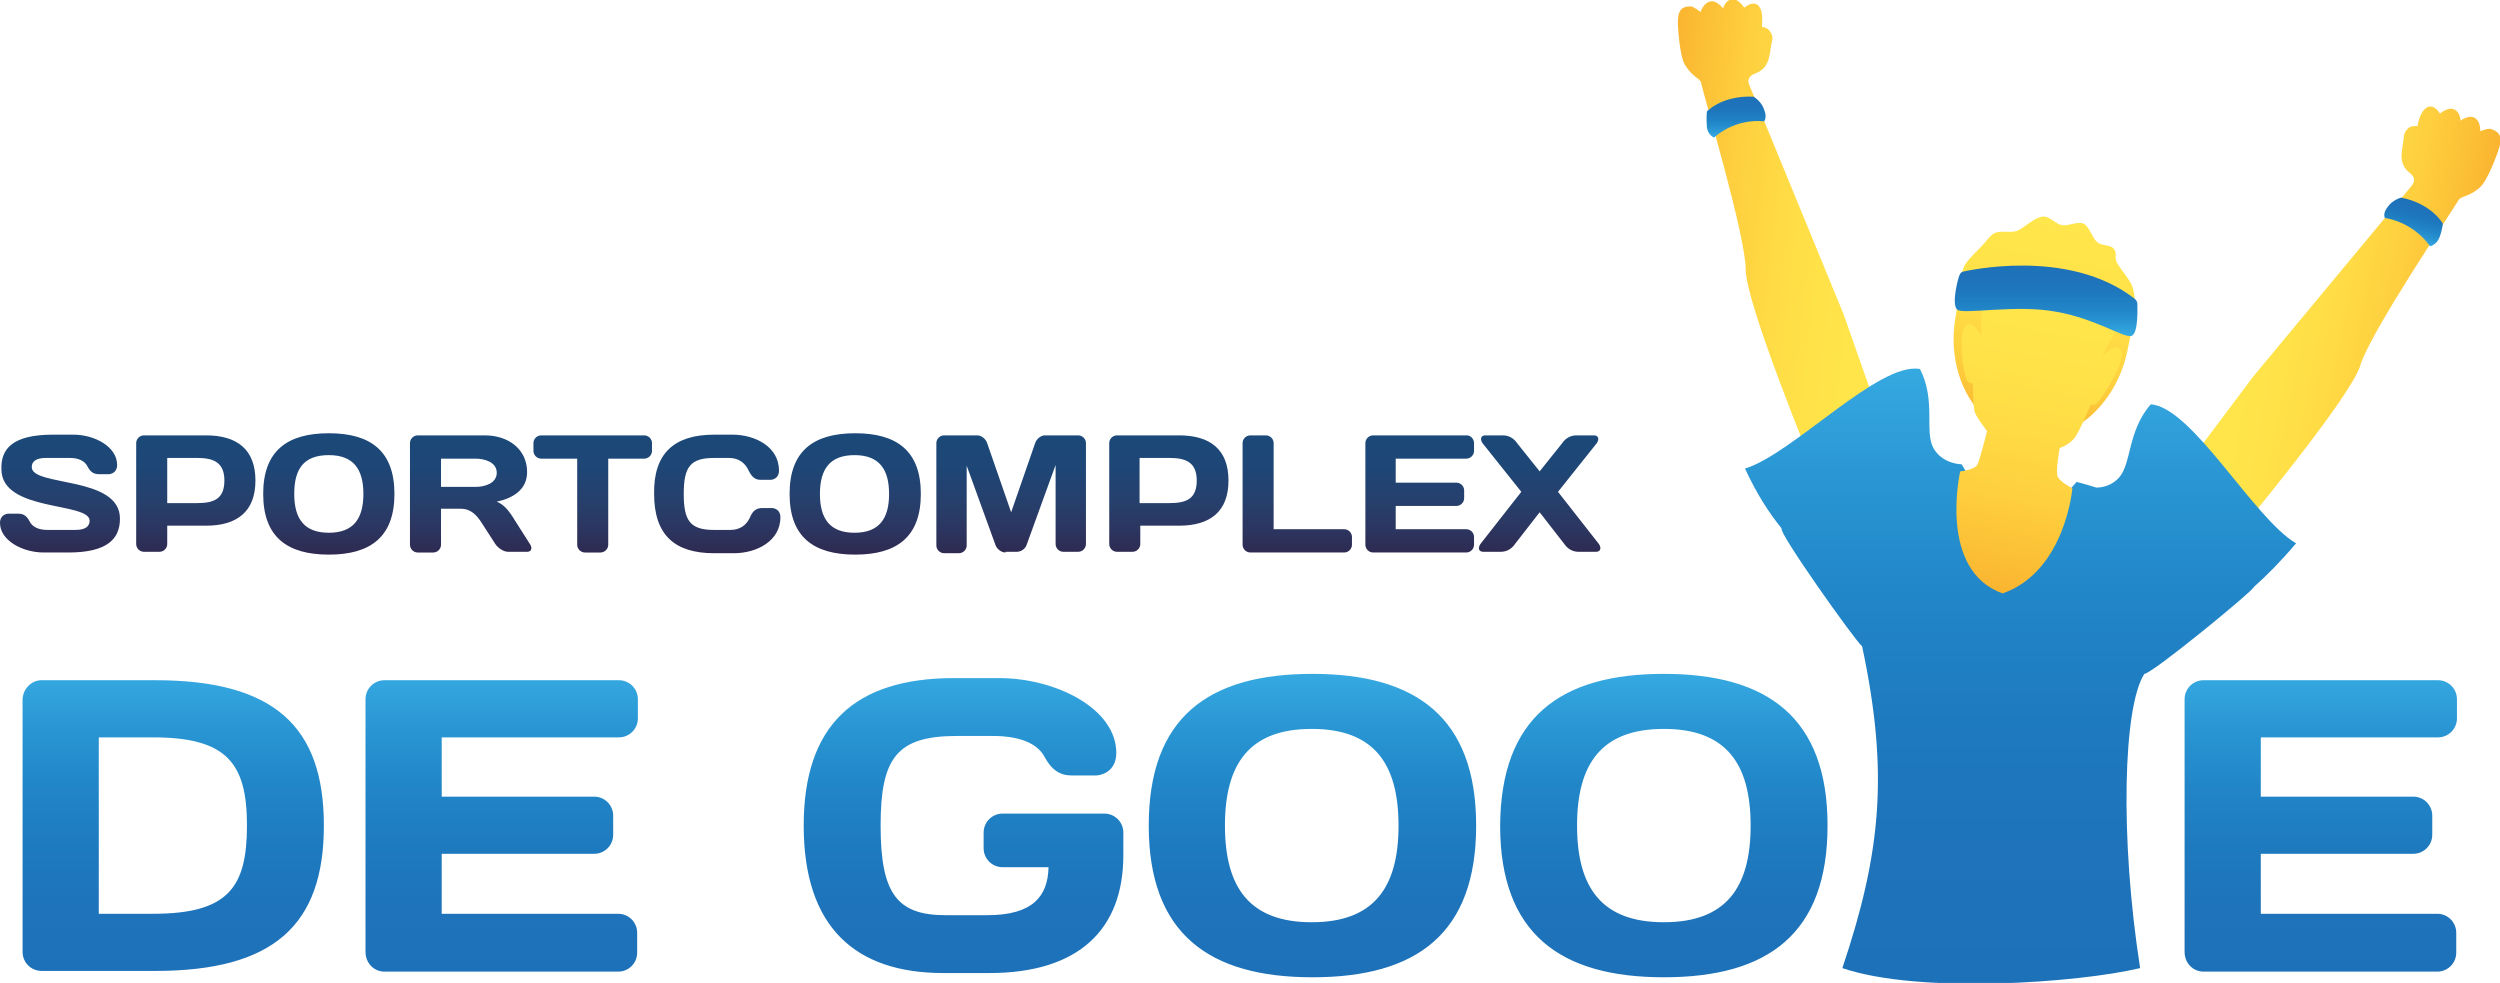
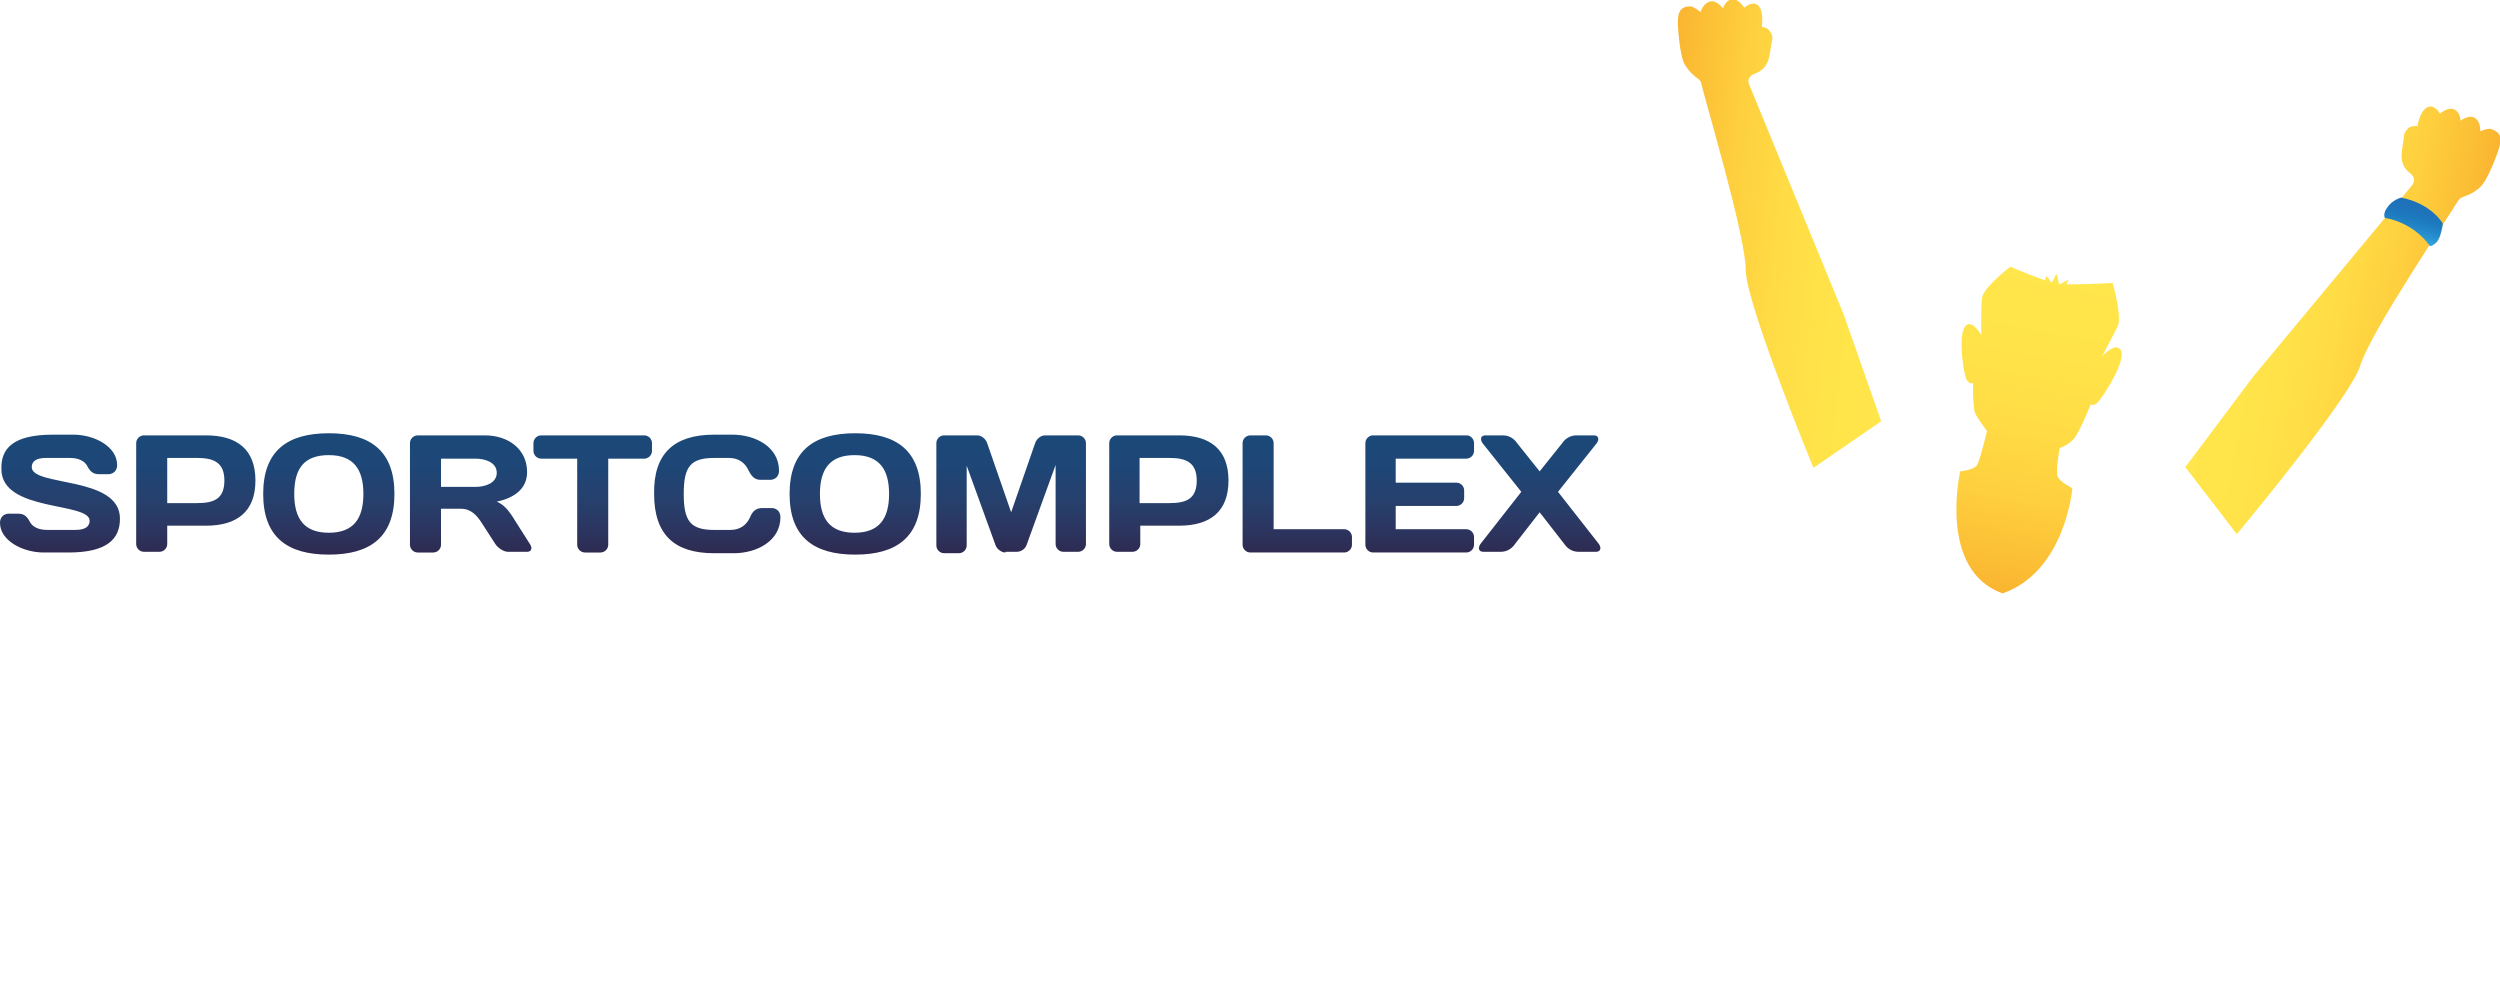
<svg xmlns="http://www.w3.org/2000/svg" version="1.1" id="Artwork" x="0" y="0" viewBox="0 0 354.3 139.3" xml:space="preserve">
  <style type="text/css">.st0{fill:url(#SVGID_1_)}.st1{fill:url(#SVGID_2_)}.st2{fill:url(#SVGID_3_)}.st3{fill:url(#SVGID_4_)}.st4{fill:url(#SVGID_5_)}.st5{fill:url(#SVGID_6_)}.st6{fill:url(#SVGID_7_)}.st7{fill:url(#SVGID_8_)}.st8{fill:url(#SVGID_9_)}.st9{fill:url(#SVGID_10_)}</style>
  <linearGradient id="SVGID_1_" gradientUnits="userSpaceOnUse" x1="113.42" y1="78.608" x2="113.42" y2="61.383">
    <stop offset="0" stop-color="#2e2950" />
    <stop offset=".194" stop-color="#2c355f" />
    <stop offset=".452" stop-color="#26406d" />
    <stop offset=".717" stop-color="#1e4676" />
    <stop offset="1" stop-color="#1b4979" />
  </linearGradient>
  <path class="st0" d="M7.5 61.6h2.9c3 0 6.2 1.7 6.2 4.3 0 1.1-.9 1.3-1.2 1.3H14c-.7 0-1.2-.3-1.6-1.1-.4-.8-1.3-1.2-2.5-1.2H6.5c-1.4 0-2 .5-2 1.3C4.5 69 17 67.4 17 73.5c0 2.8-1.7 4.8-7.3 4.8H6.2c-3 0-6.2-1.7-6.2-4.2 0-1.1.9-1.3 1.2-1.3h1.4c.7 0 1.2.3 1.6 1.1.4.8 1.3 1.2 2.5 1.2h4c1.4 0 2-.5 2-1.3 0-2.7-12.5-1.2-12.5-7.3-.1-2.9 1.6-4.9 7.3-4.9zm21.7.1c4.4 0 7 2 7 6.4s-2.6 6.4-7 6.4h-5.5v2.6c0 .6-.5 1.1-1.1 1.1h-2.2c-.6 0-1.1-.5-1.1-1.1V62.8c0-.6.5-1.1 1.1-1.1h8.8zM23.7 65v6.3h4.2c2.3 0 3.9-.5 3.9-3.2s-1.7-3.2-3.9-3.2h-4.2zm22.9-3.6c5.9 0 9.3 2.5 9.3 8.6s-3.4 8.6-9.3 8.6-9.3-2.5-9.3-8.6 3.4-8.6 9.3-8.6zM41.7 70c0 3.5 1.4 5.5 4.9 5.5 3.5 0 4.9-2 4.9-5.5s-1.4-5.5-4.9-5.5c-3.6 0-4.9 2-4.9 5.5zm20.8 2.2v5c0 .6-.5 1.1-1.1 1.1h-2.2c-.6 0-1.1-.5-1.1-1.1V62.8c0-.6.5-1.1 1.1-1.1h9.5c3.4 0 6 2 6 5.2 0 2.5-2 3.7-4.3 4.2 1 .4 1.7 1.2 2.6 2.7l2.1 3.3c.4.6.2 1.1-.4 1.1H72c-.6 0-1.4-.5-1.8-1.1l-2-3.1c-.6-.9-1.4-1.9-2.9-1.9h-2.8zm0-7.2v4h4.9c1.3 0 3-.5 3-2s-1.7-2-3-2h-4.9zm28.8-3.3c.6 0 1.1.5 1.1 1.1v1.1c0 .6-.5 1.1-1.1 1.1h-5.1v12.2c0 .6-.5 1.1-1.1 1.1h-2.2c-.6 0-1.1-.5-1.1-1.1V65h-5.1c-.6 0-1.1-.5-1.1-1.1v-1.1c0-.6.5-1.1 1.1-1.1h14.6zm9.9-.1h2.6c3.2 0 6.6 1.7 6.6 5.1 0 1.1-.9 1.3-1.2 1.3h-1.4c-.7 0-1.2-.3-1.7-1.3-.5-1.1-1.4-1.8-2.8-1.8h-2.1c-3.4 0-4.3 1.3-4.3 5.1s.9 5.1 4.3 5.1h2.3c1.4 0 2.3-.7 2.8-1.8.4-1 1-1.3 1.7-1.3h1.4c.3 0 1.2.2 1.2 1.3 0 3.4-3.4 5.1-6.6 5.1h-2.8c-5.6 0-8.5-2.6-8.5-8.4-.1-5.7 2.8-8.4 8.5-8.4zm20-.2c5.9 0 9.3 2.5 9.3 8.6s-3.4 8.6-9.3 8.6-9.3-2.5-9.3-8.6 3.4-8.6 9.3-8.6zm-5 8.6c0 3.5 1.4 5.5 4.9 5.5 3.5 0 4.9-2 4.9-5.5s-1.4-5.5-4.9-5.5c-3.5 0-4.9 2-4.9 5.5zm26.3 8.3c-.6 0-1.2-.5-1.4-1L137 66v11.3c0 .6-.5 1.1-1.1 1.1h-2.1c-.6 0-1.1-.5-1.1-1.1V62.8c0-.6.5-1.1 1.1-1.1h4.7c.6 0 1.2.5 1.4 1.1l3.4 9.8 3.4-9.8c.2-.6.8-1.1 1.4-1.1h4.7c.6 0 1.1.5 1.1 1.1v14.3c0 .6-.5 1.1-1.1 1.1h-2.1c-.6 0-1.1-.5-1.1-1.1V65.9l-4.1 11.3c-.2.6-.8 1-1.4 1h-1.6zm24.6-16.6c4.4 0 7 2 7 6.4s-2.6 6.4-7 6.4h-5.5v2.6c0 .6-.5 1.1-1.1 1.1h-2.2c-.6 0-1.1-.5-1.1-1.1V62.8c0-.6.5-1.1 1.1-1.1h8.8zm-5.6 3.3v6.3h4.2c2.3 0 3.9-.5 3.9-3.2s-1.7-3.2-3.9-3.2h-4.2zm17.9-3.3c.6 0 1.1.5 1.1 1.1V75h10c.6 0 1.1.5 1.1 1.1v1.1c0 .6-.5 1.1-1.1 1.1h-13.3c-.6 0-1.1-.5-1.1-1.1V62.8c0-.6.5-1.1 1.1-1.1h2.2zm29.5 1.1v1.1c0 .6-.5 1.1-1.1 1.1h-10v3.4h8.6c.6 0 1.1.5 1.1 1.1v1.1c0 .6-.5 1.1-1.1 1.1h-8.6V75h10c.6 0 1.1.5 1.1 1.1v1.1c0 .6-.5 1.1-1.1 1.1h-13.2c-.6 0-1.1-.5-1.1-1.1V62.8c0-.6.5-1.1 1.1-1.1h13.3c.5 0 1 .5 1 1.1zm9.3 4l3.2-4c.4-.6 1.1-1.1 2-1.1h2.5c.6 0 .8.5.4 1.1l-5.5 6.9 5.8 7.4c.4.6.2 1.1-.4 1.1h-2.5c-.9 0-1.6-.5-2-1.1l-3.5-4.5-3.5 4.5c-.4.6-1.1 1.1-2 1.1h-2.5c-.6 0-.8-.5-.4-1.1l5.8-7.4-5.5-6.9c-.4-.6-.2-1.1.4-1.1h2.5c.9 0 1.6.5 2 1.1l3.2 4z" />
  <linearGradient id="SVGID_2_" gradientUnits="userSpaceOnUse" x1="175.703" y1="95.512" x2="175.703" y2="138.564">
    <stop offset="0" stop-color="#36a9e1" />
    <stop offset=".168" stop-color="#2a97d4" />
    <stop offset=".367" stop-color="#2186c8" />
    <stop offset=".57" stop-color="#1e7abf" />
    <stop offset=".778" stop-color="#1e73ba" />
    <stop offset="1" stop-color="#1d71b8" />
  </linearGradient>
-   <path class="st1" d="M22 96.4c16.8 0 23.9 6.5 23.9 20.6 0 14.1-7.1 20.6-23.9 20.6H5.9c-1.5 0-2.7-1.2-2.7-2.7V99.2c0-1.5 1.2-2.8 2.7-2.8H22zm-8 8.1v25h7.7c10.6 0 13.3-3.7 13.3-12.5s-2.8-12.5-13.3-12.5H14zm76.4-5.4v2.7c0 1.5-1.2 2.7-2.7 2.7H62.6v8.4h21.6c1.5 0 2.7 1.2 2.7 2.7v2.7c0 1.5-1.2 2.7-2.7 2.7H62.6v8.5h25c1.5 0 2.7 1.2 2.7 2.7v2.8c0 1.5-1.2 2.7-2.7 2.7H54.5c-1.5 0-2.7-1.2-2.7-2.8V99.1c0-1.5 1.2-2.7 2.7-2.7h33.2c1.5 0 2.7 1.2 2.7 2.7zm51.7 23.8c-1.5 0-2.7-1.2-2.7-2.7V118c0-1.5 1.2-2.7 2.7-2.7h14.4c1.5 0 2.7 1.2 2.7 2.7v3.2c0 10.6-6.4 16.7-19 16.7h-6.5c-12.5 0-19.8-6.5-19.8-20.9 0-14.3 7.3-20.9 21.3-20.9h6.4c8 0 16.6 4.3 16.6 10.6 0 2.7-2.2 3.2-2.9 3.2h-3.4c-1.7 0-2.9-.8-3.9-2.7-1.1-2-3.8-2.9-7.3-2.9h-5.1c-8.5 0-10.8 3.1-10.8 12.7s2.3 12.7 9.2 12.7h5.9c6.5 0 8.6-2.7 8.7-6.8h-6.5zM186 95.5c14.7 0 23.2 6.2 23.2 21.5s-8.4 21.5-23.2 21.5c-14.7 0-23.2-6.2-23.2-21.5s8.4-21.5 23.2-21.5zM173.6 117c0 8.8 3.5 13.7 12.3 13.7s12.3-4.9 12.3-13.7c0-8.8-3.5-13.7-12.3-13.7s-12.3 4.9-12.3 13.7zm62.2-21.5c14.7 0 23.2 6.2 23.2 21.5s-8.4 21.5-23.2 21.5c-14.7 0-23.2-6.2-23.2-21.5.1-15.3 8.5-21.5 23.2-21.5zM223.5 117c0 8.8 3.5 13.7 12.3 13.7s12.3-4.9 12.3-13.7c0-8.8-3.5-13.7-12.3-13.7s-12.3 4.9-12.3 13.7zm124.7-17.9v2.7c0 1.5-1.2 2.7-2.7 2.7h-25.1v8.4H342c1.5 0 2.7 1.2 2.7 2.7v2.7c0 1.5-1.2 2.7-2.7 2.7h-21.6v8.5h25c1.5 0 2.7 1.2 2.7 2.7v2.8c0 1.5-1.2 2.7-2.7 2.7h-33.1c-1.5 0-2.7-1.2-2.7-2.8V99.1c0-1.5 1.2-2.7 2.7-2.7h33.2c1.5 0 2.7 1.2 2.7 2.7z" />
  <linearGradient id="SVGID_3_" gradientUnits="userSpaceOnUse" x1="-9.657" y1="9.611" x2="25.382" y2="9.611" gradientTransform="rotate(6.355 -83.835 2218.926)">
    <stop offset="0" stop-color="#fab430" />
    <stop offset=".075" stop-color="#fbbc34" />
    <stop offset=".296" stop-color="#fecf3e" />
    <stop offset=".522" stop-color="#ffdc45" />
    <stop offset=".753" stop-color="#ffe349" />
    <stop offset="1" stop-color="#ffe64b" />
  </linearGradient>
  <path class="st2" d="M266.6 59.7l-5.3-15.1L247.9 12s-.6-1.1.9-1.6c2.3-.9 1.9-3.1 2.4-4.9 0 0 0-1.5-1.5-1.7.1-1.1.1-2.4-.5-3-.8-.8-2 .3-2 .3s-.8-1.3-1.7-1.2c-1 .1-1.3 1.3-1.3 1.3s-.9-1.2-1.8-1c-1 .2-1.4 1.5-1.4 1.5s-1-.8-1.4-.8c-1.4 0-1.9.7-1.8 2.7 0 0 .2 4.3 1 5.6 1.1 1.8 2.2 1.9 2.3 2.6.3 1.6 6.3 21.6 6.3 26.4 0 4.8 9.6 28.1 9.6 28.1" />
  <linearGradient id="SVGID_4_" gradientUnits="userSpaceOnUse" x1="122.694" y1="16.506" x2="157.733" y2="16.506" gradientTransform="scale(-1 1) rotate(-10.982 54.796 2484.906)">
    <stop offset="0" stop-color="#fab430" />
    <stop offset=".075" stop-color="#fbbc34" />
    <stop offset=".296" stop-color="#fecf3e" />
    <stop offset=".522" stop-color="#ffdc45" />
    <stop offset=".753" stop-color="#ffe349" />
    <stop offset="1" stop-color="#ffe64b" />
  </linearGradient>
  <path class="st3" d="M309.7 66.2l9.6-12.8 22.5-27.1s.9-.9-.3-1.8c-1.9-1.5-.9-3.5-.8-5.4 0 0 .4-1.5 1.9-1.2.2-1.1.6-2.3 1.4-2.7 1-.5 1.8.9 1.8.9s1.1-1 2-.6c.9.4.9 1.6.9 1.6s1.2-.9 2-.4c.9.5.8 1.9.8 1.9s1.2-.5 1.6-.3c1.3.5 1.6 1.2.9 3.2 0 0-1.4 4.1-2.6 5.1-1.6 1.4-2.6 1.1-3 1.8-.8 1.4-12.5 18.7-13.9 23.4-1.4 4.6-17.5 23.9-17.5 23.9" />
  <linearGradient id="SVGID_5_" gradientUnits="userSpaceOnUse" x1="283.137" y1="52.831" x2="289.229" y2="139.659" gradientTransform="rotate(4.014 292.556 98.666)">
    <stop offset="0" stop-color="#36a9e1" />
    <stop offset=".168" stop-color="#2a97d4" />
    <stop offset=".367" stop-color="#2186c8" />
    <stop offset=".57" stop-color="#1e7abf" />
    <stop offset=".778" stop-color="#1e73ba" />
    <stop offset="1" stop-color="#1d71b8" />
  </linearGradient>
-   <path class="st4" d="M325.4 77c-6-3.5-14.7-19.3-20.6-19.7-3.3 3.8-2.7 8.4-4.5 10.4-1 1.1-2.3 1.4-3.2 1.4-1.6-.5-2.8-.8-2.8-.8l-9 10.1-5.8-11.1h-.6l-.9-1.5s-2.7 0-4-2.3c-1.3-2.4.4-6.7-1.9-11.2-5.8-1.1-18.1 12.1-24.8 14.1 1.7 3.7 3.5 6.4 5.2 8.5-.6.4 10.4 15.9 11.4 16.7 3.8 17.9 2.7 29.2-2.8 45.6 10.8 3.7 33.4 2.1 42.2 0-2.9-18.5-2.4-37.1.6-41.7 1.1 0 15.7-12 15.5-12.3 1.8-1.6 3.8-3.6 6-6.2z" />
  <linearGradient id="SVGID_6_" gradientUnits="userSpaceOnUse" x1="517.97" y1="31.361" x2="517.97" y2=".094" gradientTransform="matrix(-.983 -.184 -.184 .983 801.46 126.188)">
    <stop offset="0" stop-color="#fab430" />
    <stop offset=".075" stop-color="#fbbc34" />
    <stop offset=".296" stop-color="#fecf3e" />
    <stop offset=".522" stop-color="#ffdc45" />
    <stop offset=".753" stop-color="#ffe349" />
    <stop offset="1" stop-color="#ffe64b" />
  </linearGradient>
-   <path class="st5" d="M301.6 49.2c-1.5 8.3-8.3 14-15 12.7-6.7-1.3-11-9-9.4-17.3.4-2.2.3-5.3 1.3-7.1.6-1 2-2.2 2.7-3 .5-.6.6-.8 1.2-1.3.9-.7 2.5-.1 3.5-.5 1.1-.5 2.4-1.9 3.6-2 1-.1 1.7 1 2.7 1.2.9.2 2.2-.6 3.1-.2.8.4 1.2 2 1.9 2.6.6.6 1.9.3 2.4 1s0 1.1.4 1.9c.4.8 1.9 2.5 2.2 3.4.8 2.6.1 5.2-.6 8.6z" />
  <linearGradient id="SVGID_7_" gradientUnits="userSpaceOnUse" x1="47.541" y1="52.525" x2="47.541" y2="6.337" gradientTransform="rotate(10.579 -4.686 1338.128) scale(1)">
    <stop offset="0" stop-color="#fab430" />
    <stop offset=".075" stop-color="#fbbc34" />
    <stop offset=".296" stop-color="#fecf3e" />
    <stop offset=".522" stop-color="#ffdc45" />
    <stop offset=".753" stop-color="#ffe349" />
    <stop offset="1" stop-color="#ffe64b" />
  </linearGradient>
  <path class="st6" d="M277.8 66.8s2-.2 2.4-.9c.4-.7 1.4-4.8 1.4-4.8s-1.5-2-1.7-2.6c-.3-.6-.3-4.2-.3-4.2s-.5.2-.9-.5c-.4-.8-1.2-5.9-.3-7.4.9-1.5 2.4 1.1 2.4 1.1s-.1-3.8.1-5.3 4-4.4 4-4.4 2.3 1 4.3 1.7c.2.1.4.1.6.2.1 0 .1-.6.3-.5.2.1.5.8.6.8.3.1.5-1.2.8-1.1.1 0 .2 1.4.4 1.4.1 0 1-.6 1.2-.6.2 0-.4.6-.2.6h.6c2.5 0 5.9-.2 5.9-.2s1.4 4.8.7 6.2c-.7 1.4-2.2 4.2-2.2 4.2s2-2.2 2.7-.8c.7 1.4-2.4 6.4-3.4 7.4-.5.5-.9.2-.9.2s-1.6 4-2.4 4.9c-.8.9-2 1.3-2 1.3s-.6 3.2-.3 4c.3.8 2.1 1.7 2.1 1.7s-1 11.8-9.9 14.9c-9.2-3.3-6-17.3-6-17.3z" />
  <linearGradient id="SVGID_8_" gradientUnits="userSpaceOnUse" x1="289.951" y1="47.49" x2="289.951" y2="37.603">
    <stop offset="0" stop-color="#36a9e1" />
    <stop offset=".168" stop-color="#2a97d4" />
    <stop offset=".367" stop-color="#2186c8" />
    <stop offset=".57" stop-color="#1e7abf" />
    <stop offset=".778" stop-color="#1e73ba" />
    <stop offset="1" stop-color="#1d71b8" />
  </linearGradient>
-   <path class="st7" d="M278.2 38.5s14.9-3.6 24.4 3.9c0 0 .3.3.3.6s.2 4.2-.8 4.6c-1 .4-5-2.4-10.6-3.4-5.6-1.1-13.2.4-14.1-.3-.9-.7.1-4.5.3-4.9.2-.5.5-.5.5-.5z" />
  <linearGradient id="SVGID_9_" gradientUnits="userSpaceOnUse" x1="246.058" y1="19.422" x2="246.058" y2="13.71">
    <stop offset="0" stop-color="#36a9e1" />
    <stop offset=".168" stop-color="#2a97d4" />
    <stop offset=".367" stop-color="#2186c8" />
    <stop offset=".57" stop-color="#1e7abf" />
    <stop offset=".778" stop-color="#1e73ba" />
    <stop offset="1" stop-color="#1d71b8" />
  </linearGradient>
-   <path class="st8" d="M241.9 15.8s2.1-2.3 6.6-2.1c0 0 1.1.6 1.5 1.8.5 1.2 0 1.7 0 1.7s-3.8-.6-7.1 2.3c0 0-.9-.4-1-1.5-.1-1.2 0-2.2 0-2.2z" />
  <linearGradient id="SVGID_10_" gradientUnits="userSpaceOnUse" x1="575.657" y1="84.273" x2="575.657" y2="78.561" gradientTransform="scale(-1 1) rotate(-14.247 -83.255 3727.736)">
    <stop offset="0" stop-color="#36a9e1" />
    <stop offset=".168" stop-color="#2a97d4" />
    <stop offset=".367" stop-color="#2186c8" />
    <stop offset=".57" stop-color="#1e7abf" />
    <stop offset=".778" stop-color="#1e73ba" />
    <stop offset="1" stop-color="#1d71b8" />
  </linearGradient>
  <path class="st9" d="M346.2 31.7s-1.5-2.8-5.9-3.7c0 0-1.2.3-1.9 1.3-.8 1-.4 1.6-.4 1.6s3.8.4 6.4 4c0 0 .9-.2 1.3-1.2s.5-2 .5-2z" />
</svg>